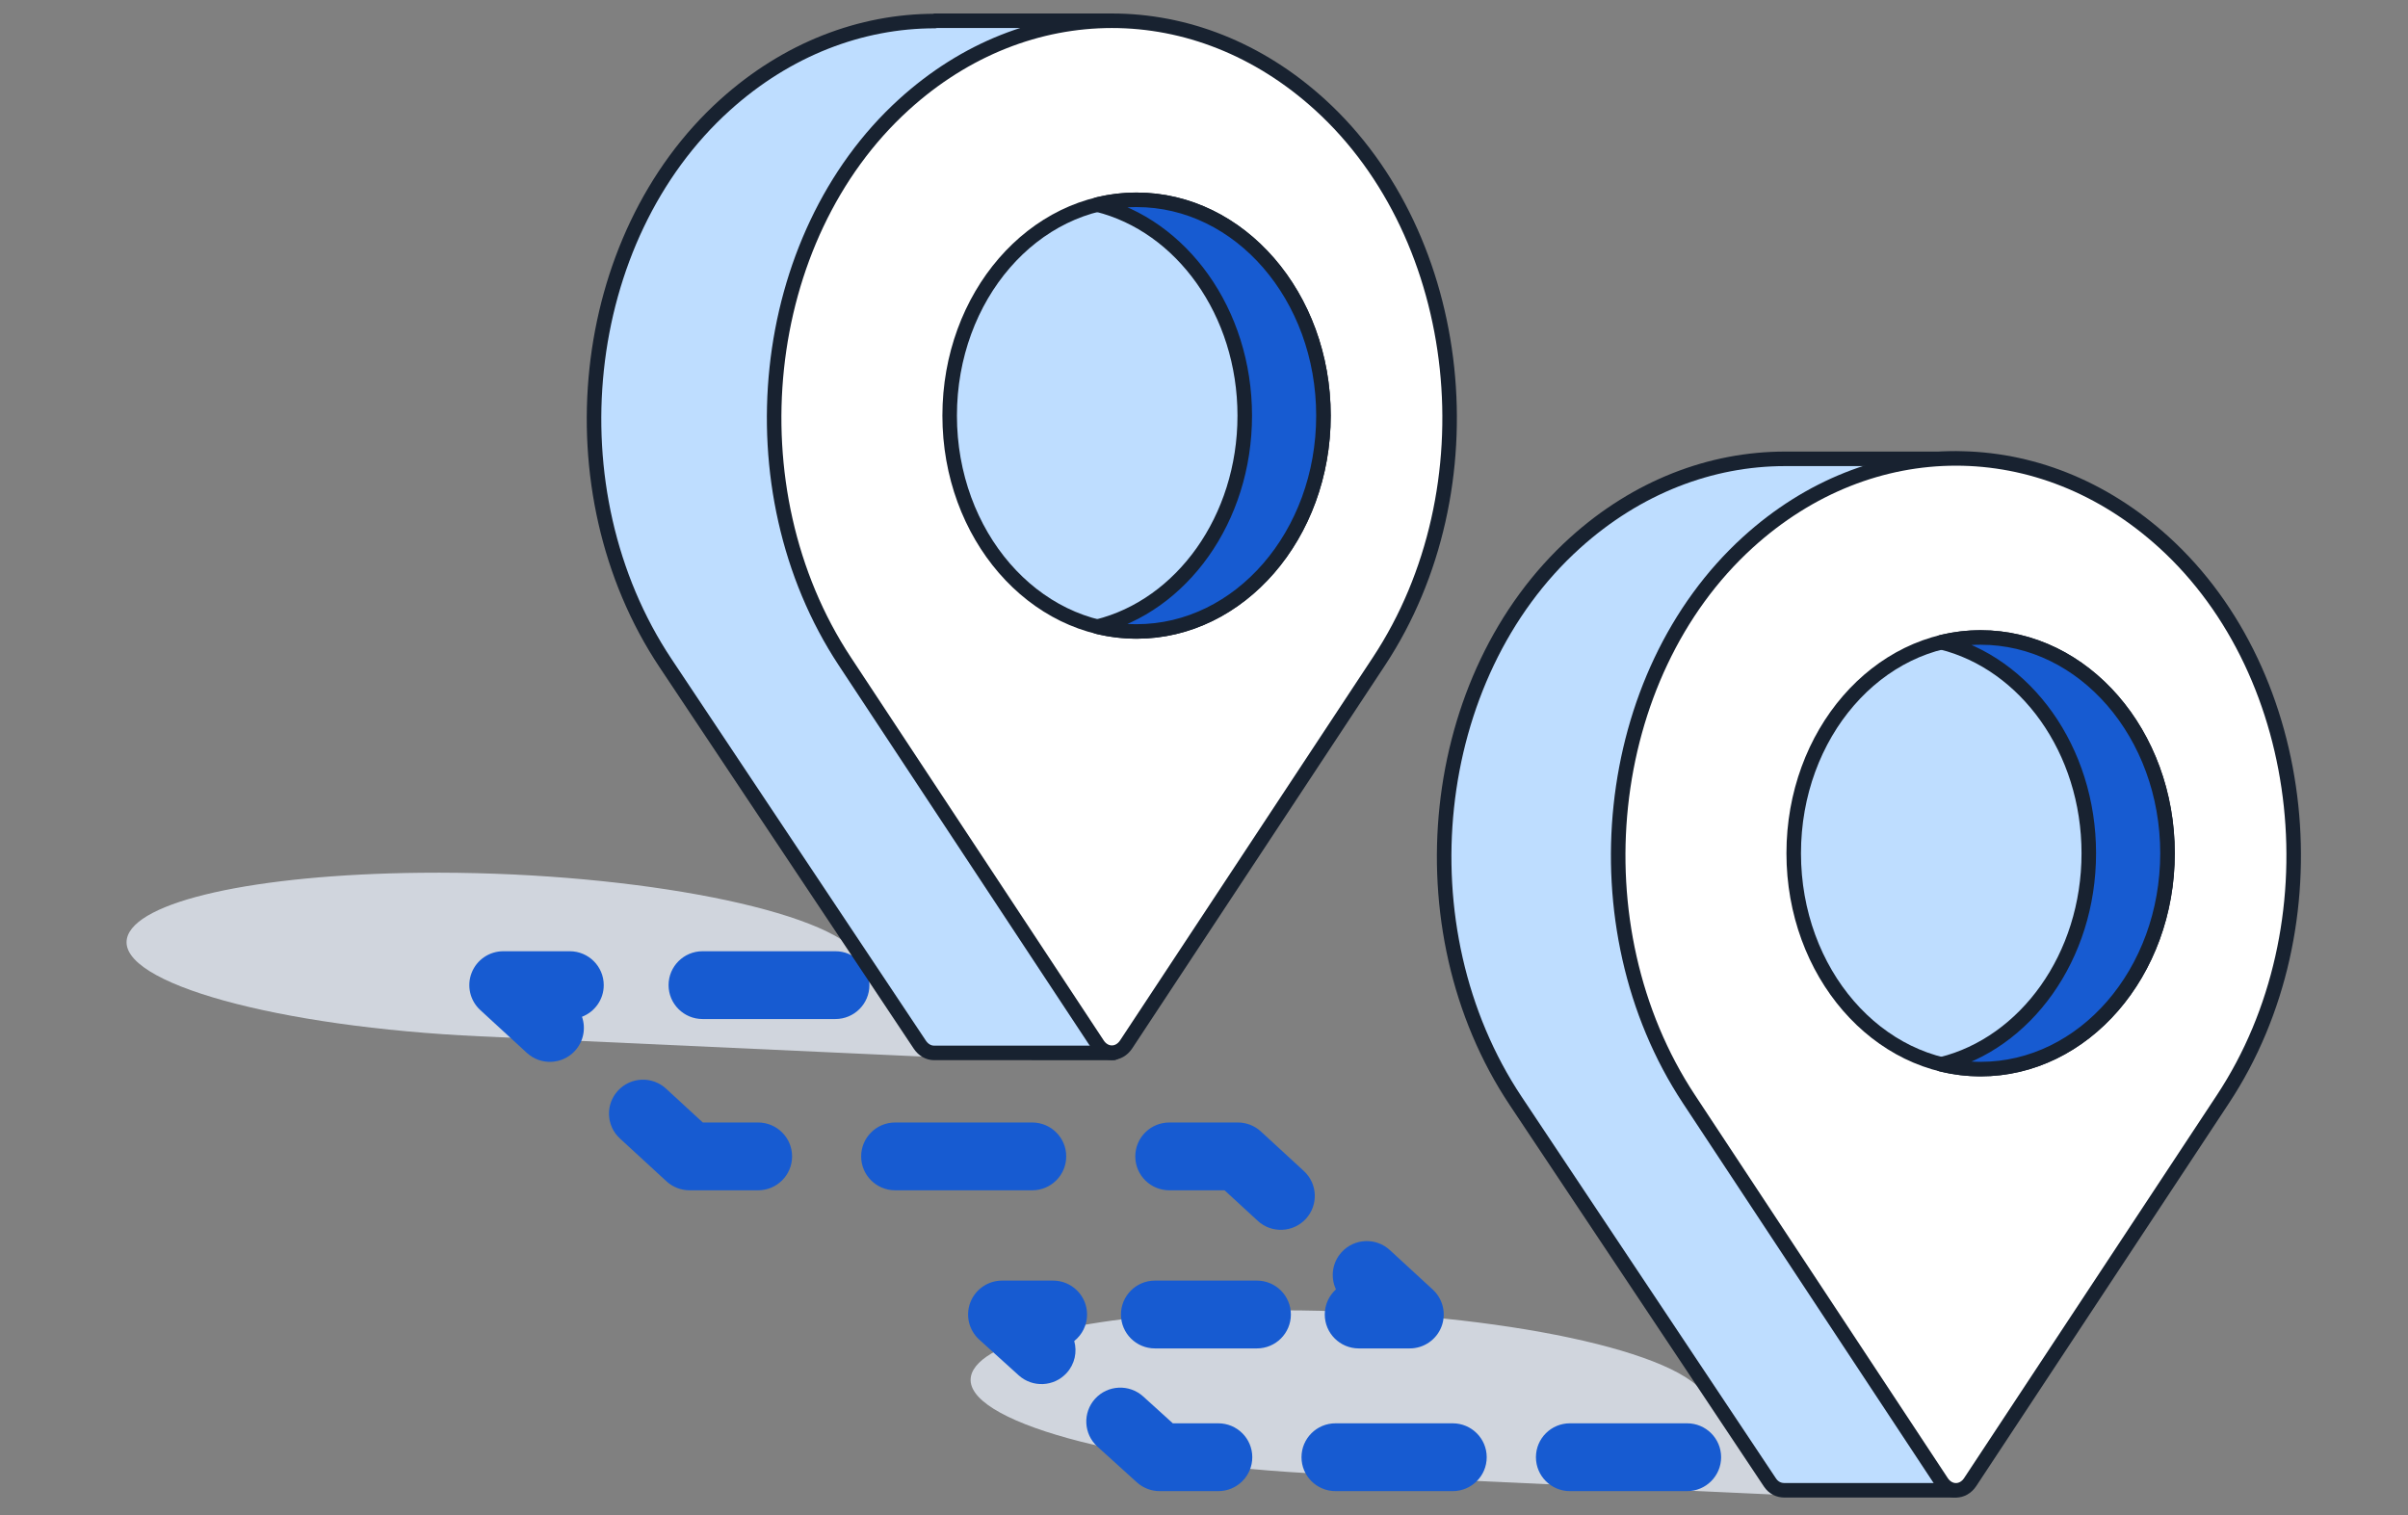
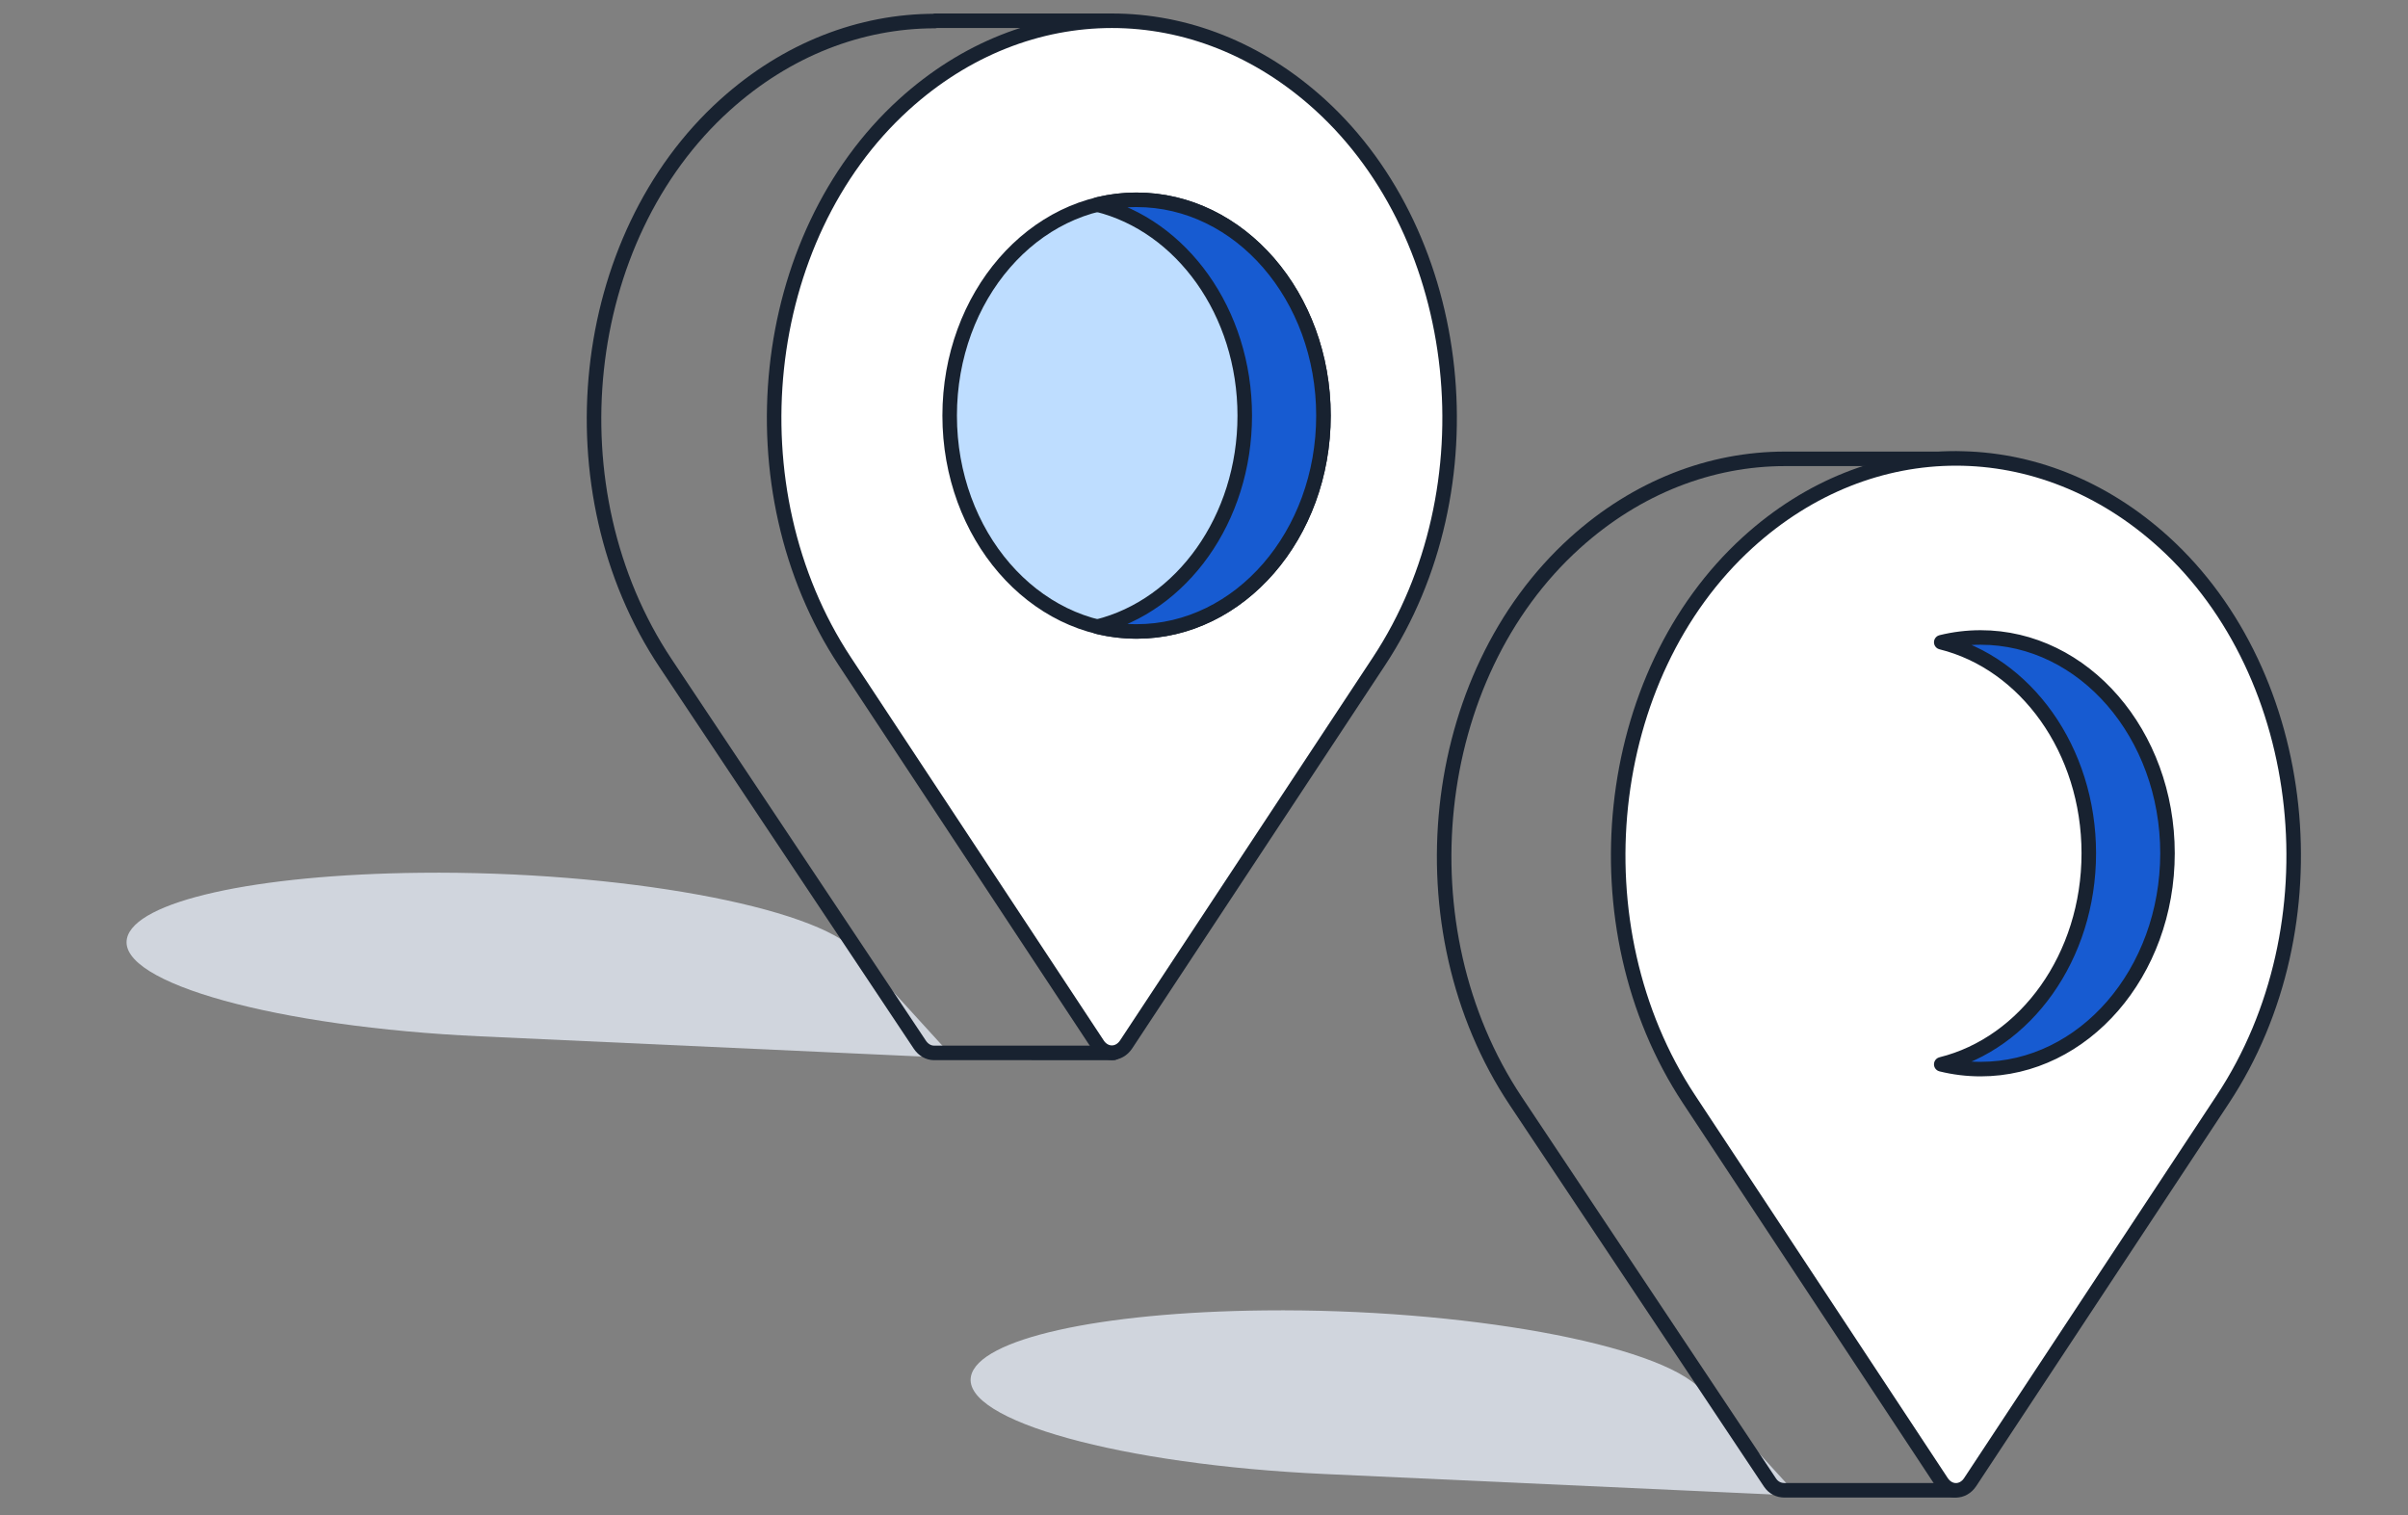
<svg xmlns="http://www.w3.org/2000/svg" width="116" height="73" viewBox="0 0 116 73" fill="none">
  <rect x="0" y="0" width="116" height="73" fill="#808080" stroke="none" />
  <path d="M23.14 49.927C13.359 49.48 5.674 47.355 6.114 45.219C6.484 43.426 12.271 42.13 20.271 42.047C29.802 41.948 39.286 43.67 41.283 45.862L45.69 50.699C45.817 50.837 45.345 50.943 44.725 50.915L23.14 49.927Z" fill="#D0D5DD" />
  <path d="M63.8 71.012C54.019 70.564 46.334 68.439 46.775 66.303C47.144 64.51 52.931 63.214 60.931 63.131C70.462 63.032 79.946 64.754 81.943 66.946L86.351 71.783C86.477 71.922 86.005 72.028 85.385 71.999L63.8 71.012Z" fill="#D0D5DD" />
-   <path fill-rule="evenodd" clip-rule="evenodd" d="M22.721 46.865C22.966 46.239 23.572 45.827 24.246 45.827H27.446C28.35 45.827 29.084 46.558 29.084 47.46C29.084 48.155 28.649 48.748 28.036 48.984C28.228 49.535 28.117 50.171 27.693 50.63C27.08 51.293 26.044 51.335 25.379 50.723L23.136 48.661C22.64 48.205 22.475 47.492 22.721 46.865ZM32.207 47.46C32.207 46.558 32.94 45.827 33.845 45.827H40.244C41.148 45.827 41.882 46.558 41.882 47.46C41.882 48.362 41.148 49.093 40.244 49.093H33.845C32.94 49.093 32.207 48.362 32.207 47.46ZM29.771 52.541C30.384 51.878 31.42 51.836 32.085 52.447L33.857 54.078H36.519C37.423 54.078 38.157 54.809 38.157 55.711C38.157 56.613 37.423 57.344 36.519 57.344H33.217C32.806 57.344 32.41 57.19 32.107 56.912L29.864 54.849C29.199 54.237 29.157 53.204 29.771 52.541ZM41.484 55.711C41.484 54.809 42.217 54.078 43.122 54.078H49.725C50.63 54.078 51.363 54.809 51.363 55.711C51.363 56.613 50.63 57.344 49.725 57.344H43.122C42.217 57.344 41.484 56.613 41.484 55.711ZM54.69 55.711C54.69 54.809 55.423 54.078 56.328 54.078H59.63C60.041 54.078 60.438 54.232 60.74 54.51L62.81 56.415C63.475 57.026 63.517 58.059 62.904 58.723C62.291 59.386 61.254 59.428 60.59 58.816L58.99 57.344H56.328C55.423 57.344 54.69 56.613 54.69 55.711ZM64.637 60.317C65.25 59.654 66.286 59.612 66.951 60.223L69.021 62.128C69.517 62.584 69.682 63.296 69.436 63.923C69.191 64.549 68.585 64.962 67.911 64.962H65.456C64.552 64.962 63.818 64.231 63.818 63.328C63.818 62.848 64.026 62.416 64.357 62.117C64.083 61.534 64.172 60.819 64.637 60.317ZM46.746 62.74C46.99 62.11 47.597 61.695 48.274 61.695H50.729C51.633 61.695 52.367 62.426 52.367 63.328C52.367 63.846 52.125 64.307 51.749 64.606C51.896 65.129 51.778 65.713 51.384 66.145C50.776 66.813 49.741 66.863 49.071 66.256L47.173 64.538C46.672 64.084 46.502 63.37 46.746 62.74ZM54 63.328C54 62.426 54.733 61.695 55.638 61.695H60.547C61.452 61.695 62.185 62.426 62.185 63.328C62.185 64.231 61.452 64.962 60.547 64.962H55.638C54.733 64.962 54 64.231 54 63.328ZM52.755 67.386C53.363 66.719 54.399 66.669 55.069 67.275L56.498 68.57H58.688C59.593 68.57 60.326 69.301 60.326 70.203C60.326 71.105 59.593 71.837 58.688 71.837H55.865C55.458 71.837 55.066 71.685 54.764 71.412L52.867 69.694C52.197 69.087 52.147 68.054 52.755 67.386ZM62.697 70.203C62.697 69.301 63.43 68.57 64.335 68.57H69.981C70.886 68.57 71.619 69.301 71.619 70.203C71.619 71.105 70.886 71.837 69.981 71.837H64.335C63.43 71.837 62.697 71.105 62.697 70.203ZM73.99 70.203C73.99 69.301 74.723 68.57 75.627 68.57H81.274C82.178 68.57 82.911 69.301 82.911 70.203C82.911 71.105 82.178 71.837 81.274 71.837H75.627C74.723 71.837 73.99 71.105 73.99 70.203Z" fill="#175BD1" />
-   <path d="M94.361 22.105L85.988 22.105C82.427 22.105 78.865 23.453 75.877 26.151C68.759 32.575 67.466 44.711 73.016 53.041L85.263 71.42C85.437 71.681 85.689 71.792 85.942 71.796H94.151L94.093 59.6L98.928 53.034C104.489 44.711 103.207 32.574 96.088 26.148C95.535 25.649 94.962 25.196 94.374 24.789L94.361 22.105Z" fill="#BEDDFF" />
-   <path d="M53.408 1L45.035 1L45.035 1.014C41.474 1.013 37.912 2.362 34.924 5.059C27.806 11.484 26.513 23.62 32.063 31.95L44.31 50.328C44.484 50.589 44.736 50.722 44.99 50.725L53.645 50.726L53.587 38.51L57.975 31.942C63.536 23.62 62.254 11.482 55.135 5.056C54.582 4.557 54.009 4.104 53.421 3.698L53.408 1Z" fill="#BEDDFF" />
  <path d="M94.361 22.105L85.988 22.105C82.427 22.105 78.865 23.453 75.877 26.151C68.759 32.575 67.466 44.711 73.016 53.041L85.263 71.42C85.437 71.681 85.689 71.792 85.942 71.796H94.151L94.093 59.6L98.928 53.034C104.489 44.711 103.207 32.574 96.088 26.148C95.535 25.649 94.962 25.196 94.374 24.789L94.361 22.105Z" stroke="#182230" stroke-width="0.7" stroke-linecap="round" stroke-linejoin="round" />
  <path d="M53.408 1L45.035 1L45.035 1.014C41.474 1.013 37.912 2.362 34.924 5.059C27.806 11.484 26.513 23.62 32.063 31.95L44.31 50.328C44.484 50.589 44.736 50.722 44.99 50.725L53.645 50.726L53.587 38.51L57.975 31.942C63.536 23.62 62.254 11.482 55.135 5.056C54.582 4.557 54.009 4.104 53.421 3.698L53.408 1Z" stroke="#182230" stroke-width="0.7" stroke-linecap="round" stroke-linejoin="round" />
  <path d="M40.7 31.866C35.211 23.549 36.492 11.45 43.541 5.04C49.466 -0.347 57.659 -0.347 63.584 5.04C70.632 11.45 71.914 23.549 66.425 31.866L54.249 50.316C53.898 50.847 53.226 50.847 52.876 50.316L40.7 31.866Z" fill="white" />
  <path d="M81.36 52.95C75.871 44.633 77.153 32.534 84.201 26.125C90.126 20.738 98.319 20.738 104.244 26.125C111.293 32.534 112.575 44.633 107.086 52.95L94.91 71.4C94.559 71.931 93.887 71.931 93.536 71.4L81.36 52.95Z" fill="white" />
  <path d="M40.7 31.866C35.211 23.549 36.492 11.45 43.541 5.04C49.466 -0.347 57.659 -0.347 63.584 5.04C70.632 11.45 71.914 23.549 66.425 31.866L54.249 50.316C53.898 50.847 53.226 50.847 52.876 50.316L40.7 31.866Z" stroke="#182230" stroke-width="0.7" stroke-linecap="round" stroke-linejoin="round" />
  <path d="M81.36 52.95C75.871 44.633 77.153 32.534 84.201 26.125C90.126 20.738 98.319 20.738 104.244 26.125C111.293 32.534 112.575 44.633 107.086 52.95L94.91 71.4C94.559 71.931 93.887 71.931 93.536 71.4L81.36 52.95Z" stroke="#182230" stroke-width="0.7" stroke-linecap="round" stroke-linejoin="round" />
-   <path d="M104.416 41.108C104.416 46.85 100.385 51.505 95.412 51.505C90.439 51.505 86.408 46.85 86.408 41.108C86.408 35.366 90.439 30.711 95.412 30.711C100.385 30.711 104.416 35.366 104.416 41.108Z" fill="#BEDDFF" />
  <path d="M63.755 20.024C63.755 25.766 59.724 30.421 54.752 30.421C49.779 30.421 45.748 25.766 45.748 20.024C45.748 14.281 49.779 9.626 54.752 9.626C59.724 9.626 63.755 14.281 63.755 20.024Z" fill="#BEDDFF" />
-   <path d="M104.416 41.108C104.416 46.85 100.385 51.505 95.412 51.505C90.439 51.505 86.408 46.85 86.408 41.108C86.408 35.366 90.439 30.711 95.412 30.711C100.385 30.711 104.416 35.366 104.416 41.108Z" stroke="#182230" stroke-width="0.7" stroke-linecap="round" stroke-linejoin="round" />
  <path d="M63.755 20.024C63.755 25.766 59.724 30.421 54.752 30.421C49.779 30.421 45.748 25.766 45.748 20.024C45.748 14.281 49.779 9.626 54.752 9.626C59.724 9.626 63.755 14.281 63.755 20.024Z" stroke="#182230" stroke-width="0.7" stroke-linecap="round" stroke-linejoin="round" />
  <path d="M93.515 51.275C97.578 50.269 100.623 46.099 100.623 41.108C100.623 36.117 97.578 31.947 93.515 30.941C94.126 30.79 94.761 30.711 95.411 30.711C100.383 30.711 104.414 35.366 104.414 41.108C104.414 46.85 100.383 51.505 95.411 51.505C94.761 51.505 94.126 51.426 93.515 51.275Z" fill="#175BD1" />
  <path d="M52.855 30.19C56.917 29.185 59.963 25.015 59.963 20.024C59.963 15.032 56.917 10.862 52.855 9.857C53.466 9.706 54.1 9.626 54.751 9.626C59.723 9.626 63.754 14.281 63.754 20.024C63.754 25.766 59.723 30.421 54.751 30.421C54.1 30.421 53.466 30.341 52.855 30.19Z" fill="#175BD1" />
  <path d="M93.515 51.275C97.578 50.269 100.623 46.099 100.623 41.108C100.623 36.117 97.578 31.947 93.515 30.941C94.126 30.79 94.761 30.711 95.411 30.711C100.383 30.711 104.414 35.366 104.414 41.108C104.414 46.85 100.383 51.505 95.411 51.505C94.761 51.505 94.126 51.426 93.515 51.275Z" stroke="#182230" stroke-width="0.7" stroke-linecap="round" stroke-linejoin="round" />
  <path d="M52.855 30.19C56.917 29.185 59.963 25.015 59.963 20.024C59.963 15.032 56.917 10.862 52.855 9.857C53.466 9.706 54.1 9.626 54.751 9.626C59.723 9.626 63.754 14.281 63.754 20.024C63.754 25.766 59.723 30.421 54.751 30.421C54.1 30.421 53.466 30.341 52.855 30.19Z" stroke="#182230" stroke-width="0.7" stroke-linecap="round" stroke-linejoin="round" />
</svg>